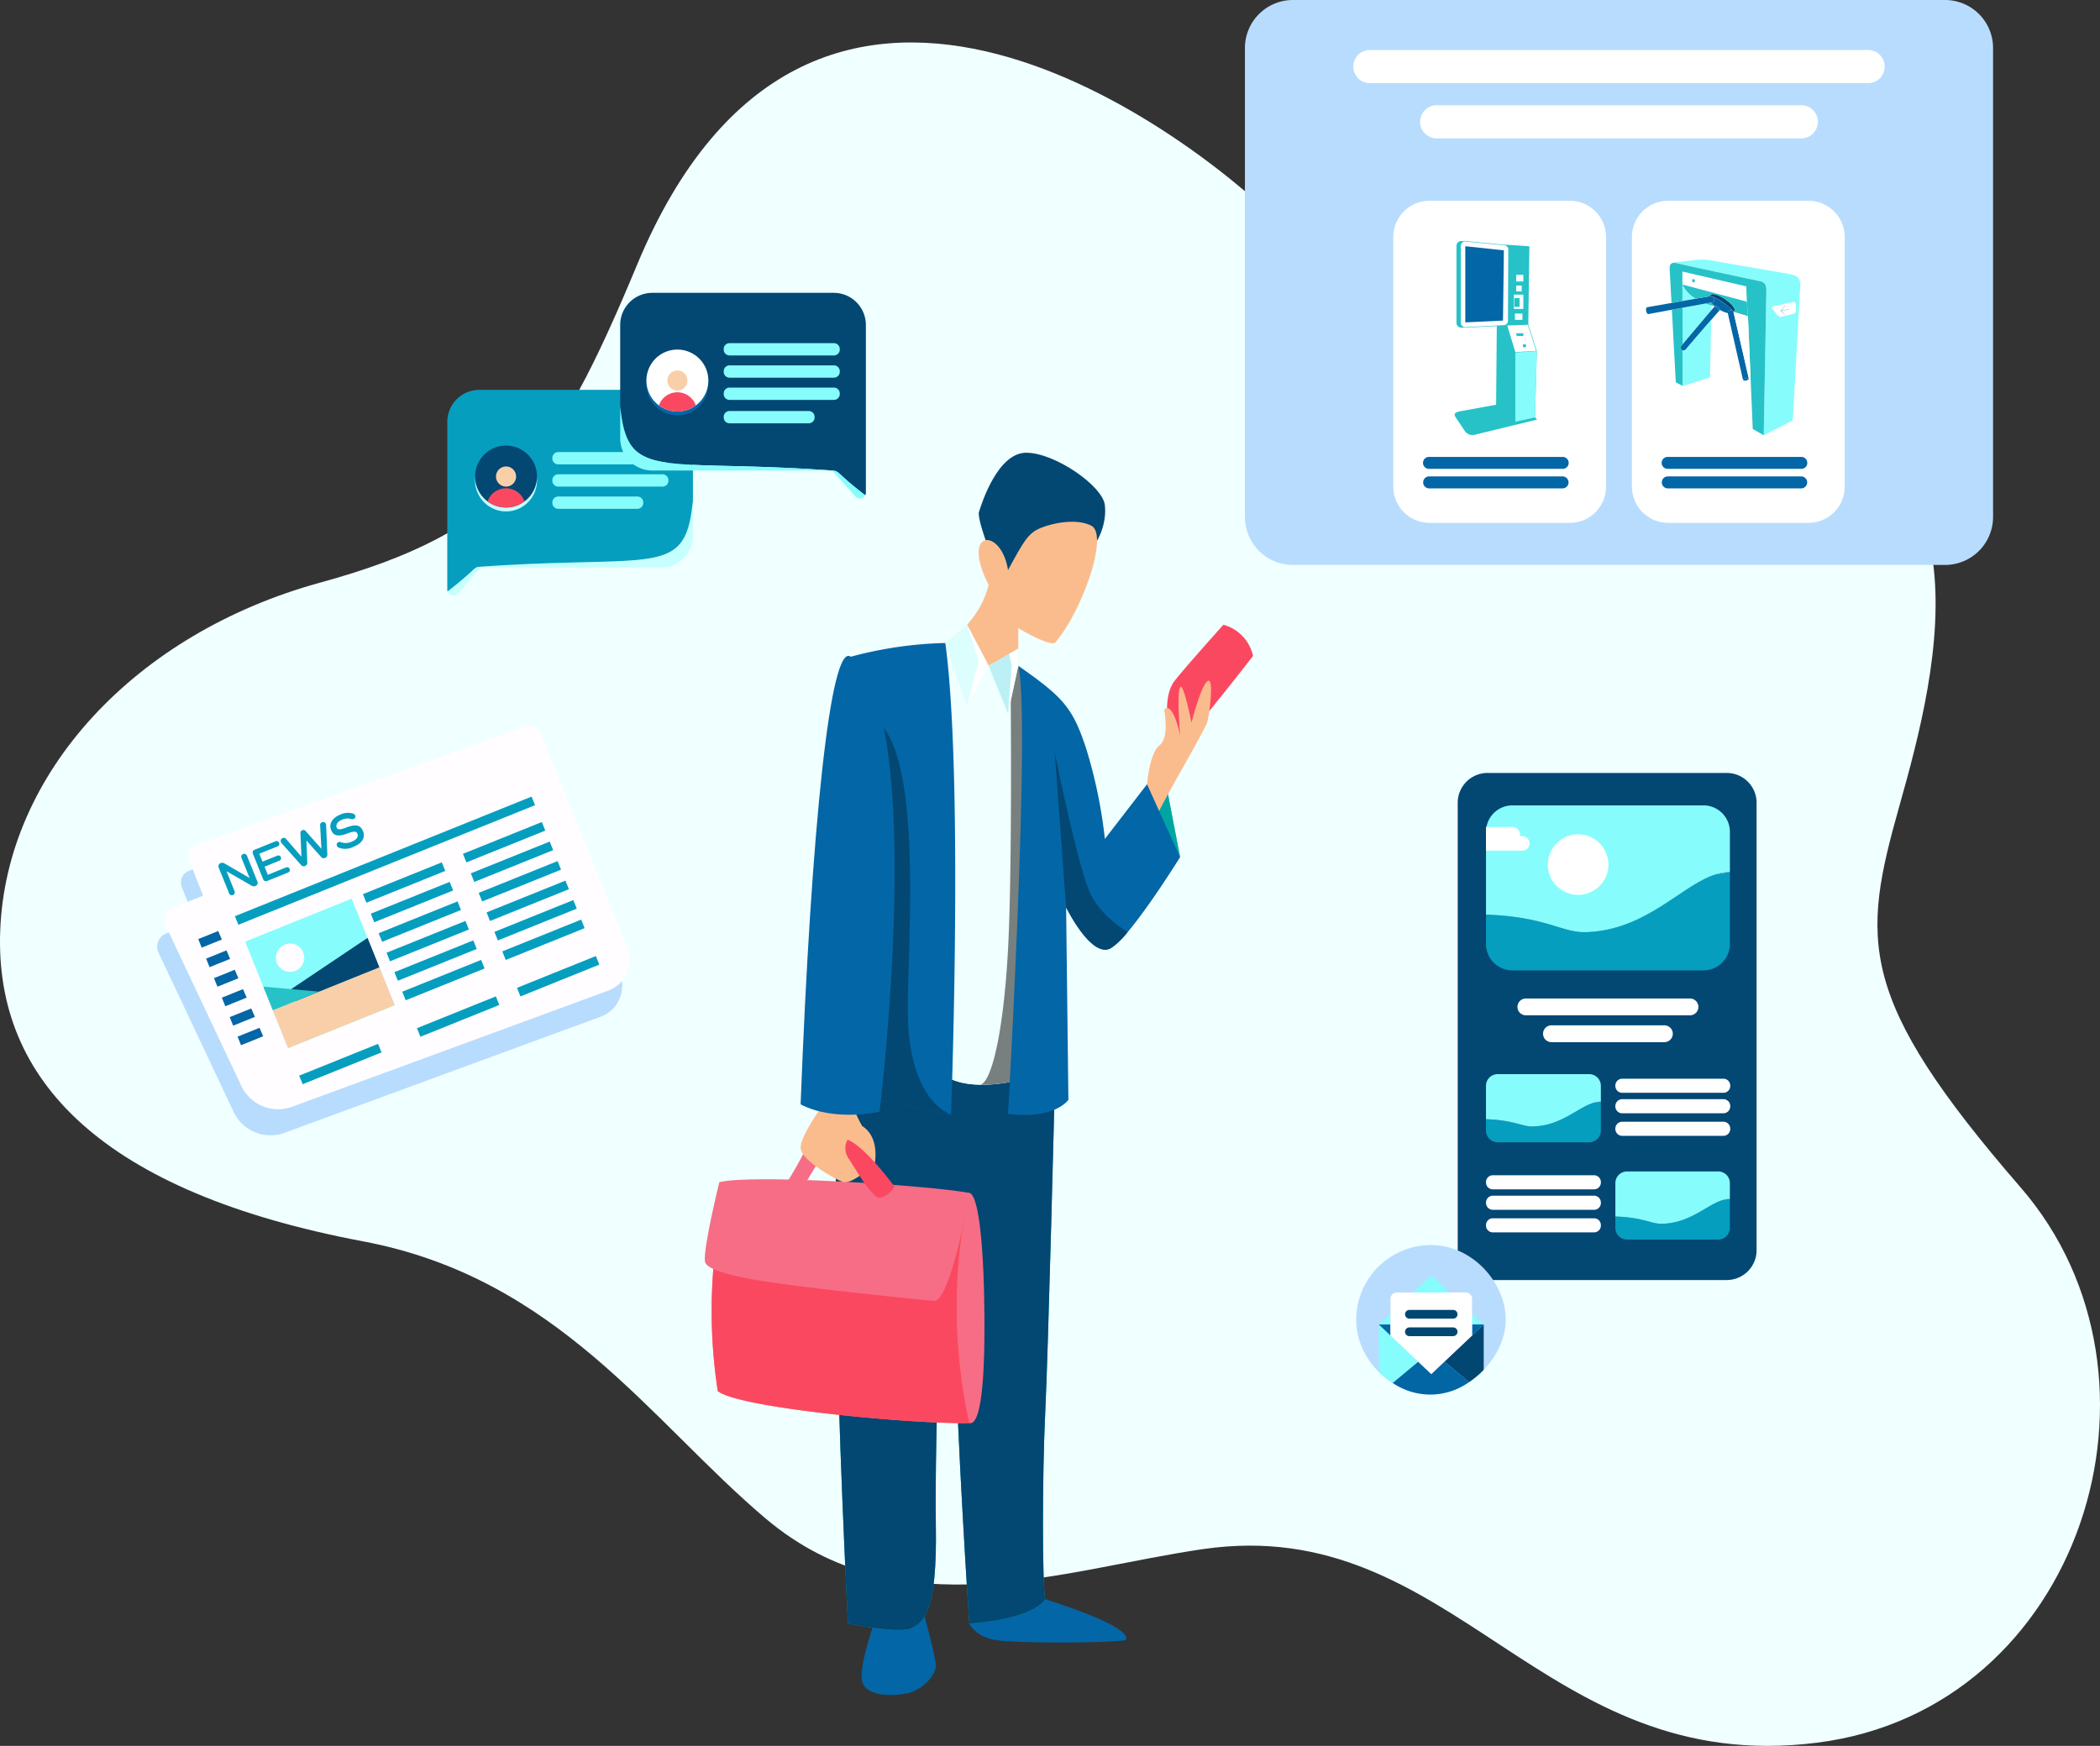
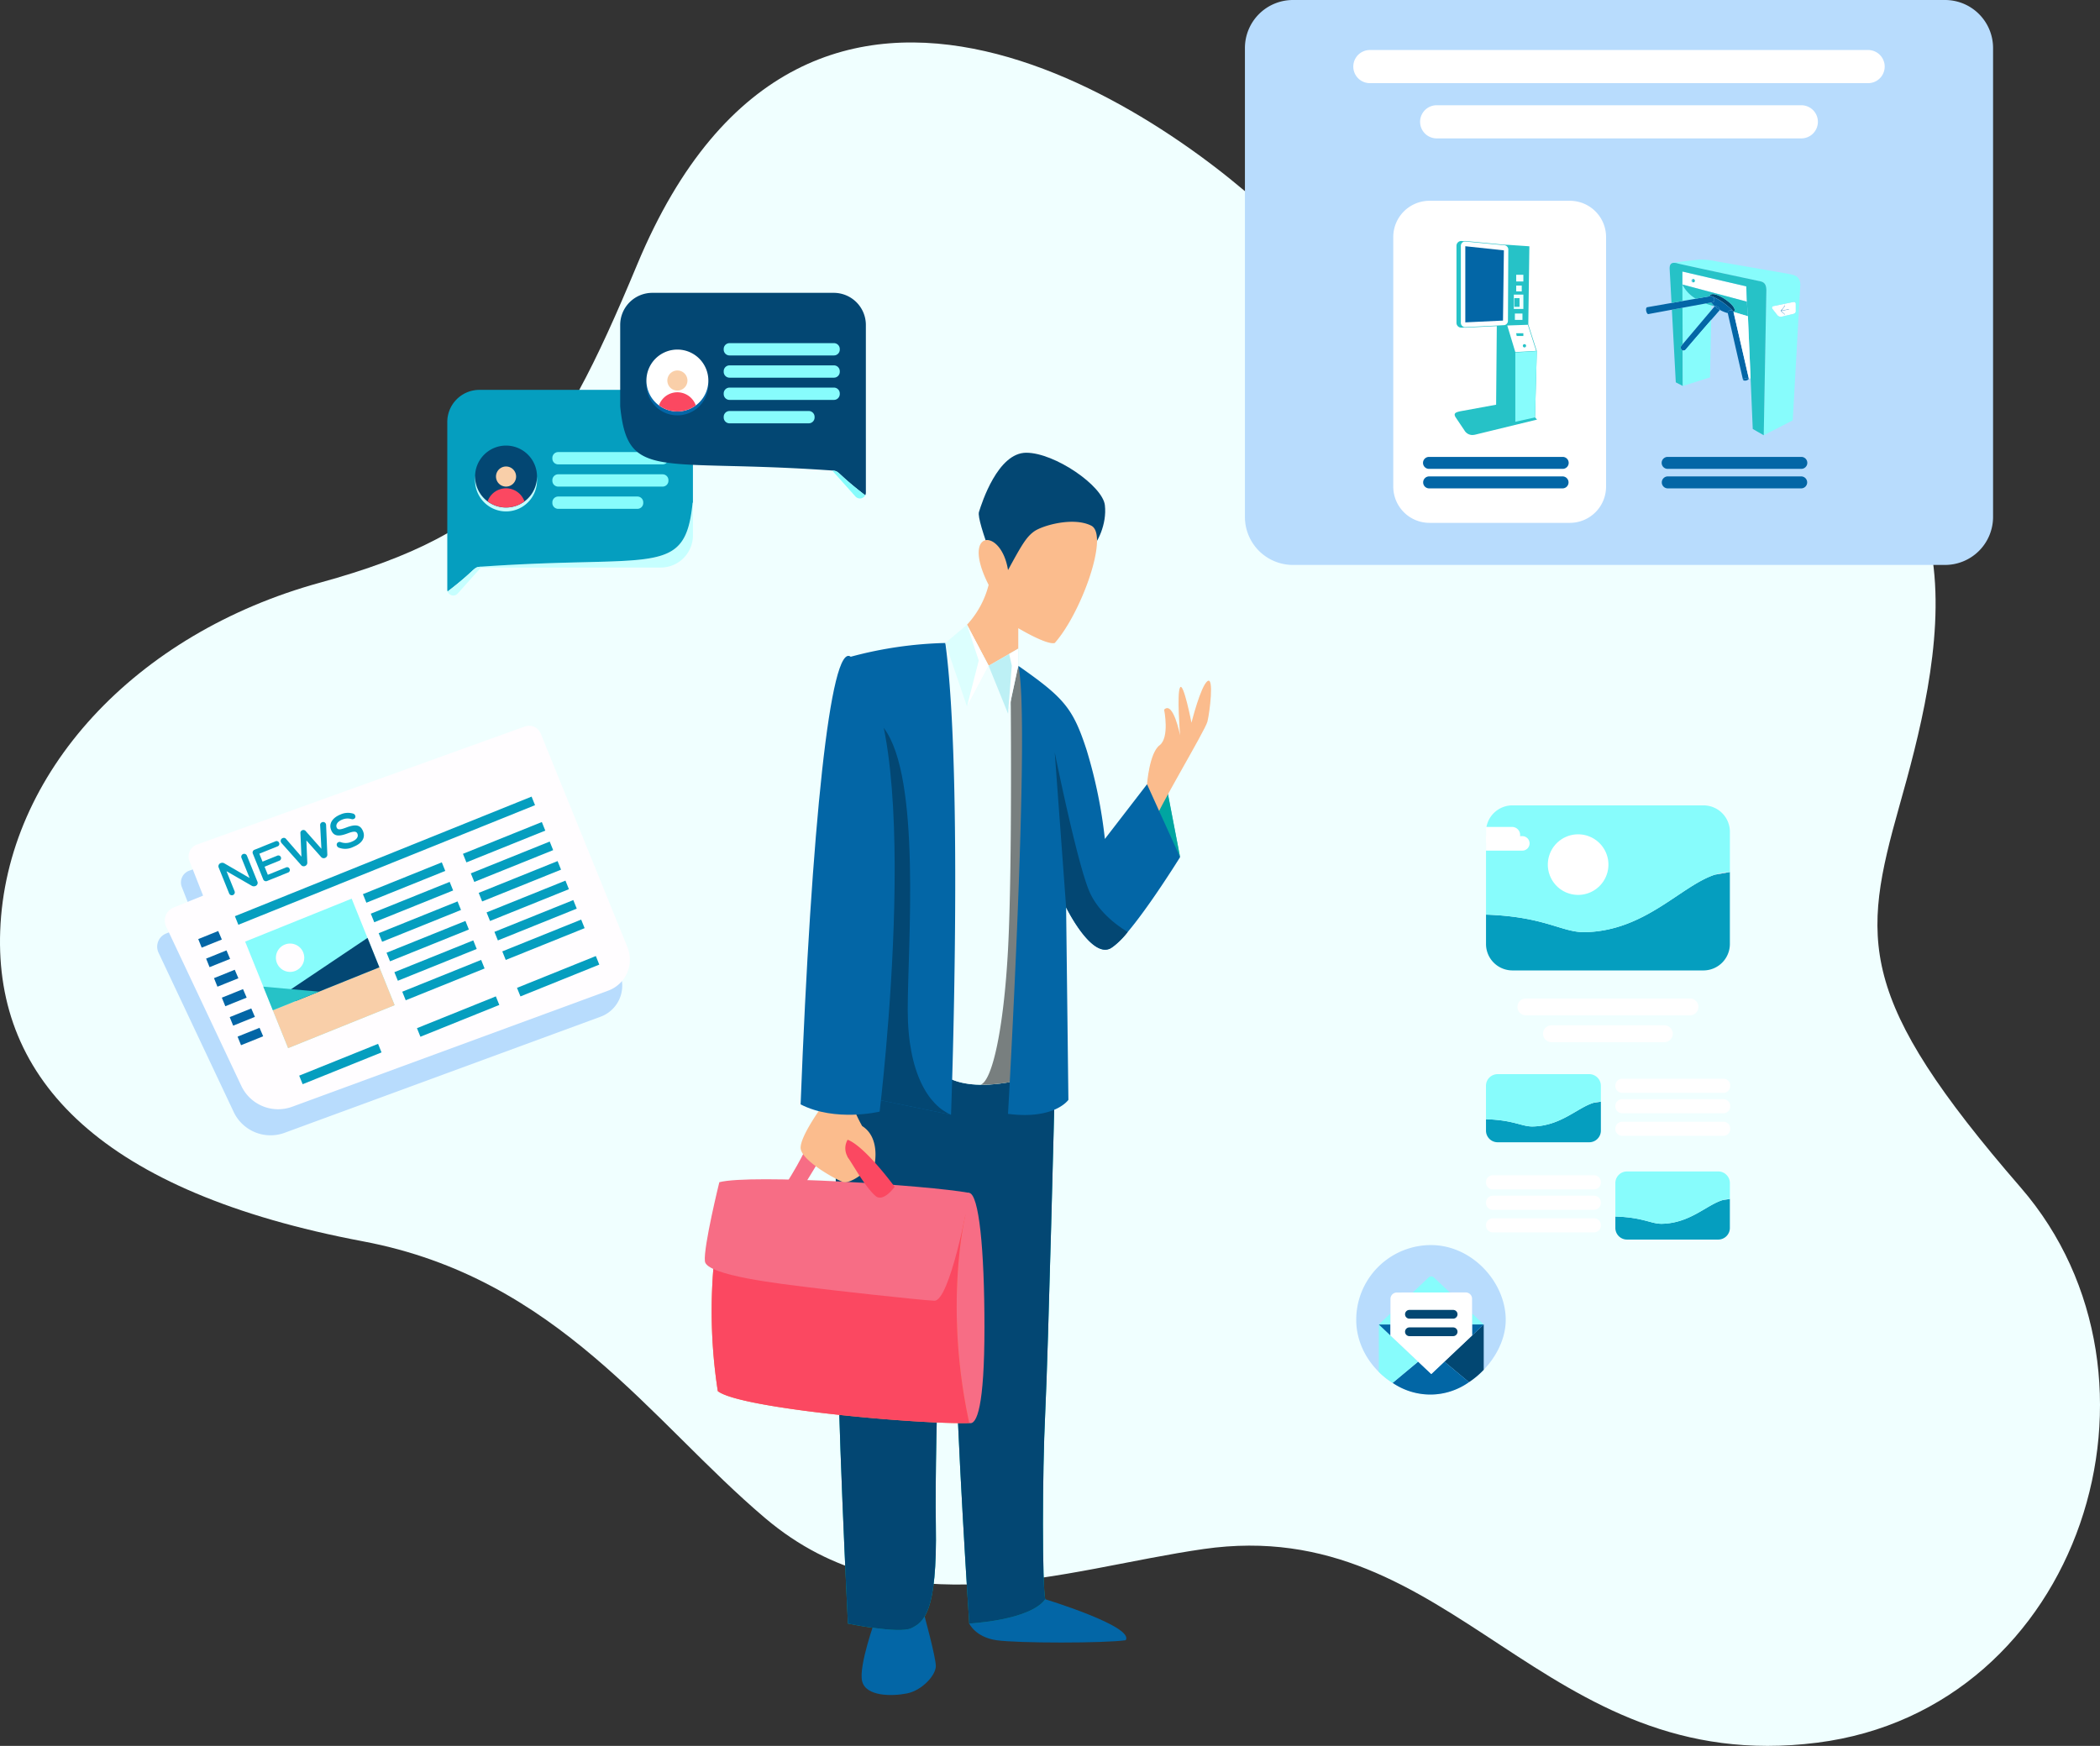
<svg xmlns="http://www.w3.org/2000/svg" width="584.977" height="486.436" viewBox="0 0 584.977 486.436">
  <rect x="0" y="0" width="584.977" height="486.436" fill="#333333" stroke="none" />
  <defs>
    <style>.a{fill:none;}.b{clip-path:url(#a);}.c{fill:azure;}.d{fill:#c6ffff;}.e{fill:#059ebf;}.f{fill:#87fcfc;}.g{fill:#034773;}.h{clip-path:url(#c);}.i{fill:#fb4861;}.j{fill:#f9cfa9;}.k{fill:#0366a6;}.l{fill:#fff;}.m{clip-path:url(#e);}.n{fill:#00a5a1;}.o{opacity:0.7;}.o,.u{mix-blend-mode:multiply;}.aa,.o,.u{isolation:isolate;}.p{clip-path:url(#g);}.q{fill:#fbbc8d;}.r{fill:#f76d85;}.s{fill:#ff8056;}.t{fill:#bdf0f5;}.u{opacity:0.5;}.v{clip-path:url(#h);}.w{fill:#dcfffe;}.x{fill:#b8dcfd;}.y{fill:#26c2c7;}.z{fill:#bfd1ed;}.aa{mix-blend-mode:hard-light;}.ab{clip-path:url(#i);}.ac{clip-path:url(#j);}.ad{fill:#024772;}.ae{clip-path:url(#l);}.af{fill:#0266a5;}.ag{fill:#fffdff;}</style>
    <clipPath id="a">
      <rect class="a" width="584.977" height="486.436" />
    </clipPath>
    <clipPath id="c">
      <path class="a" d="M103.01,105.261a8.626,8.626,0,1,0,8.626-8.626,8.626,8.626,0,0,0-8.626,8.626" transform="translate(-103.01 -96.635)" />
    </clipPath>
    <clipPath id="e">
      <path class="a" d="M140.161,84.439a8.626,8.626,0,1,0,8.627-8.627,8.626,8.626,0,0,0-8.627,8.627" transform="translate(-140.161 -75.812)" />
    </clipPath>
    <clipPath id="g">
      <rect class="a" width="7.152" height="18.888" />
    </clipPath>
    <clipPath id="h">
      <rect class="a" width="14.973" height="116.579" />
    </clipPath>
    <clipPath id="i">
      <rect class="a" width="16.877" height="16.877" />
    </clipPath>
    <clipPath id="j">
      <path class="a" d="M5.733,0H62.2a5.734,5.734,0,0,1,5.734,5.734V40.257A5.733,5.733,0,0,1,62.2,45.99H5.733A5.733,5.733,0,0,1,0,40.257V5.733A5.733,5.733,0,0,1,5.733,0Z" />
    </clipPath>
    <clipPath id="l">
      <rect class="a" width="25.124" height="19.516" />
    </clipPath>
  </defs>
  <g class="b">
    <g class="b">
      <path class="c" d="M101.123,343.237c54.333,10.251,80.238,50.251,112.1,77.183,37.5,31.7,83.1,14.134,122.063,8.541,70.042-10.052,93.85,63.737,170.924,53.958,73.763-9.358,102.548-101.755,56.69-154.663s-44.353-68.885-33.81-106.312,29.106-107.485-44.726-113.812C420.9,102.694,384.221,86.837,356.288,59.28S225.474-44.158,177.482,71.11c-22.933,55.083-36.761,74.46-88.282,88.59S1.668,212.724.055,256.764c-1.526,41.707,28.5,72.782,101.068,86.474" transform="translate(0 2.622)" />
      <path class="d" d="M163.333,109.019v9.11a8.958,8.958,0,0,1-8.949,8.96H104.291l-.012-.238c48.286-3.392,56.868,3.187,58.968-17.832Z" transform="translate(29.689 31.038)" />
      <path class="e" d="M165.409,93.511v22.473h-.086c-2.1,21.019-10.682,14.44-58.968,17.833a.248.248,0,0,1-.086.01c-2.153.152-1.055.656-9.186,6.9a1.549,1.549,0,0,1-.1-.55V93.511a8.951,8.951,0,0,1,8.948-8.96H156.46a8.951,8.951,0,0,1,8.949,8.96" transform="translate(27.613 24.072)" />
      <path class="d" d="M106.334,122.9l.012.238-6.483,7.235a1.656,1.656,0,0,1-2.8-.56c8.13-6.245,7.032-6.751,9.186-6.9a.248.248,0,0,0,.086-.01" transform="translate(27.634 34.99)" />
      <path class="f" d="M150.473,101.47H121.392a1.623,1.623,0,0,1-1.624-1.625v-.177a1.624,1.624,0,0,1,1.624-1.625h29.081a1.625,1.625,0,0,1,1.625,1.625v.177a1.625,1.625,0,0,1-1.625,1.625" transform="translate(34.099 27.913)" />
      <path class="f" d="M150.473,106.291H121.392a1.624,1.624,0,0,1-1.624-1.625v-.177a1.624,1.624,0,0,1,1.624-1.625h29.081a1.625,1.625,0,0,1,1.625,1.625v.177a1.625,1.625,0,0,1-1.625,1.625" transform="translate(34.099 29.286)" />
      <path class="f" d="M143.461,111.111H121.392a1.624,1.624,0,0,1-1.624-1.625v-.177a1.624,1.624,0,0,1,1.624-1.625h22.069a1.625,1.625,0,0,1,1.625,1.625v.177a1.625,1.625,0,0,1-1.625,1.625" transform="translate(34.099 30.658)" />
      <path class="d" d="M120.262,106.109a8.626,8.626,0,1,1-8.626-8.626,8.626,8.626,0,0,1,8.626,8.626" transform="translate(29.328 27.754)" />
      <path class="g" d="M120.262,105.261a8.626,8.626,0,1,1-8.626-8.626,8.626,8.626,0,0,1,8.626,8.626" transform="translate(29.328 27.513)" />
    </g>
    <g transform="translate(132.338 124.148)">
      <g class="h">
        <path class="i" d="M116.366,111.38a5.437,5.437,0,1,1-5.436-5.484,5.461,5.461,0,0,1,5.436,5.484" transform="translate(-102.303 -93.998)" />
      </g>
    </g>
    <g class="b">
      <path class="j" d="M113.148,103.97a2.8,2.8,0,1,1-2.8-2.8,2.8,2.8,0,0,1,2.8,2.8" transform="translate(30.618 28.803)" />
      <path class="g" d="M202.911,104.051v15.086a1.651,1.651,0,0,1-.182.776c-8.141-6.257-7.043-6.752-9.2-6.9-48.36-3.424-56.954,3.177-59.054-17.854v-22.7a8.952,8.952,0,0,1,8.96-8.949h50.513a8.95,8.95,0,0,1,8.96,8.949v31.594Z" transform="translate(38.287 18.081)" />
      <path class="f" d="M189.643,108.943a1.673,1.673,0,0,1-2.725.334l-6.471-7.237c2.153.152,1.055.646,9.2,6.9" transform="translate(51.374 29.051)" />
-       <path class="f" d="M193.533,106H143.439a8.959,8.959,0,0,1-8.96-8.96V88.143c2.1,21.031,10.693,14.429,59.054,17.854" transform="translate(38.287 25.095)" />
      <path class="f" d="M187.625,77.846H158.544a1.625,1.625,0,0,1-1.625-1.625v-.177a1.625,1.625,0,0,1,1.625-1.625h29.081a1.625,1.625,0,0,1,1.625,1.625v.177a1.625,1.625,0,0,1-1.625,1.625" transform="translate(44.676 21.187)" />
      <path class="f" d="M187.625,82.667H158.544a1.625,1.625,0,0,1-1.625-1.625v-.177a1.625,1.625,0,0,1,1.625-1.625h29.081a1.625,1.625,0,0,1,1.625,1.625v.177a1.625,1.625,0,0,1-1.625,1.625" transform="translate(44.676 22.56)" />
      <path class="f" d="M187.625,87.487H158.544a1.625,1.625,0,0,1-1.625-1.625v-.177a1.625,1.625,0,0,1,1.625-1.625h29.081a1.625,1.625,0,0,1,1.625,1.625v.177a1.625,1.625,0,0,1-1.625,1.625" transform="translate(44.676 23.932)" />
      <path class="f" d="M180.612,92.565H158.544a1.625,1.625,0,0,1-1.625-1.625v-.177a1.625,1.625,0,0,1,1.625-1.625h22.067a1.625,1.625,0,0,1,1.625,1.625v.177a1.625,1.625,0,0,1-1.625,1.625" transform="translate(44.676 25.378)" />
      <path class="k" d="M157.413,85.277a8.626,8.626,0,1,1-8.626-8.627,8.626,8.626,0,0,1,8.626,8.627" transform="translate(39.905 21.823)" />
      <path class="l" d="M157.413,84.439a8.626,8.626,0,1,1-8.626-8.626,8.626,8.626,0,0,1,8.626,8.626" transform="translate(39.905 21.584)" />
    </g>
    <g transform="translate(180.066 97.396)">
      <g class="m">
        <path class="i" d="M153.518,90.558a5.437,5.437,0,1,1-5.436-5.484,5.461,5.461,0,0,1,5.436,5.484" transform="translate(-139.454 -73.175)" />
      </g>
    </g>
    <g class="b">
      <path class="j" d="M150.3,83.148a2.8,2.8,0,1,1-2.8-2.8,2.8,2.8,0,0,1,2.8,2.8" transform="translate(41.196 22.875)" />
      <path class="n" d="M257.458,190.083,253.83,171.2l-3.521,3.106s5.4,13.24,7.149,15.78" transform="translate(71.265 48.741)" />
      <g class="o" transform="translate(321.572 219.938)">
        <g class="p">
          <path class="n" d="M250.309,174.3s5.4,13.241,7.149,15.78L253.83,171.2" transform="translate(-250.308 -171.197)" />
        </g>
      </g>
-       <path class="i" d="M253.1,160.253s-.547-5.714,1.993-9.047,13.65-15.712,13.65-15.712a11.508,11.508,0,0,1,8.253,8.667c-5.714,7.522-17.142,21.488-17.142,21.488l-3.175,3.422Z" transform="translate(72.045 38.576)" />
      <path class="q" d="M248.713,176.482s.635-8.71,3.492-10.862,1.269-9.93,1.269-9.93c2.54-2.54,4.444,7.142,4.444,7.142s-.952-11.745,0-13.331,3.175,9.84,3.175,9.84,2.54-10.158,4.445-11.585.635,8.73,0,11.268S251.253,184.1,250.3,187.909c-1.9-2.857-1.587-11.427-1.587-11.427" transform="translate(70.805 42.028)" />
      <path class="k" d="M190.689,351.491s-4.775,13.121-3.718,17.353,8.254,4.233,12.486,3.386,8.042-5.08,8.042-7.618-3.386-14.813-3.386-14.813Z" transform="translate(53.188 99.59)" />
      <path class="k" d="M210.165,353.6s1.692,3.809,7.618,4.656,29.982.847,35.941,0c2.573-3.809-22.4-11.427-22.4-11.427s-21.586,1.693-21.162,6.772" transform="translate(59.834 98.746)" />
      <path class="n" d="M242.231,240.911s-1.8,73.011-2.647,90.31-.845,48.2,0,52c-4.232,5.926-21.16,6.773-21.16,6.773s-3.586-54.175-3.909-79.992-3.286-37.034-3.286-37.034-2.539,64.968-2.116,89.516-3.386,27.088-6.773,28.78S184.629,390,184.629,390s-3.058-60.521-3.042-89.937-1.468-58.818.966-67.608,11.018-13.444,11.018-13.444l46.438,8.888Z" transform="translate(51.575 62.353)" />
      <path class="g" d="M242.231,240.911s-1.8,73.011-2.647,90.31-.845,48.2,0,52c-4.232,5.926-21.16,6.773-21.16,6.773s-3.586-54.175-3.909-79.992-3.286-37.034-3.286-37.034-2.539,64.968-2.116,89.516-3.386,27.088-6.773,28.78S184.629,390,184.629,390s-3.058-60.521-3.042-89.937-1.468-58.818.966-67.608,11.018-13.444,11.018-13.444l46.438,8.888Z" transform="translate(51.575 62.353)" />
      <path class="r" d="M212.228,322.829c2.115.635,4.232-4.656,4.232-26.665s-1.554-37.033-4.232-37.456-9.312,19.257-9.312,19.257l3.6,39.574Z" transform="translate(57.771 73.654)" />
      <path class="s" d="M224.987,264.59s-6.12,24.931,1.075,57.945c-13.967.423-63.91-4.021-70.047-8.889a146.371,146.371,0,0,1,0-44.653l2.54-9.259Z" transform="translate(43.937 73.948)" />
      <path class="i" d="M224.987,264.59s-6.12,24.931,1.075,57.945c-13.967.423-63.91-4.021-70.047-8.889a146.371,146.371,0,0,1,0-44.653l2.54-9.259Z" transform="translate(43.937 73.948)" />
      <path class="r" d="M156.867,256.571s-4.444,18-4.021,22.024,21.8,6.348,28.357,7.193,31.32,3.6,35.553,3.81,9.522-27.3,9.734-30.051c-11.427-2.116-60.734-5.317-69.623-2.977" transform="translate(43.508 72.814)" />
      <path class="r" d="M180.32,252.043s-4.47,7.408-4.893,8.042-2.751,1.48-5.29,0c5.423-8.5,6.985-12.91,6.985-12.91Z" transform="translate(48.439 70.372)" />
      <path class="g" d="M243.553,124.848c1.584-1.295,4.435-6.666,3.8-12.062s-13.966-14.6-21.9-14.6-12.379,13.966-13.173,16.506,6.824,20.951,6.824,20.951Z" transform="translate(60.42 27.954)" />
      <path class="q" d="M209.67,141.853a25.689,25.689,0,0,0,6.03-11.11c-7.934-15.554,3.492-16.19,5.4-4.126,3.808-6.984,5.078-9.206,7.3-10.793s10.81-4.126,15.879-1.588-2.776,24.386-10.166,32.7c-2.221.635-10.158-4.126-10.158-4.126v5.713L215.7,153.28Z" transform="translate(59.694 32.217)" />
      <path class="t" d="M203.772,257.531s3.492,7.937,22.855,3.81c2.54-39.679,4.445-99.991,4.445-99.991L226.627,145.8h-8.253l-12.062-6.349-6.032,3.588Z" transform="translate(57.021 39.701)" />
      <path class="c" d="M203.772,257.531s3.492,7.937,22.855,3.81c2.54-39.679,4.445-99.991,4.445-99.991L226.627,145.8h-8.253l-12.062-6.349-6.032,3.588Z" transform="translate(57.021 39.701)" />
      <g class="u" transform="translate(273.12 185.652)">
        <g class="v">
          <path d="M223.166,144.509l-2.185,4.13s.552,51.16-.717,74.815c-1.182,22.011-4.378,36.621-7.671,37.63a47.682,47.682,0,0,0,10.528-1.186c2.539-39.678,4.445-99.991,4.445-99.991Z" transform="translate(-212.593 -144.509)" />
        </g>
      </g>
      <path class="k" d="M186.29,143.279a110.61,110.61,0,0,1,26.347-3.832c5.08,37.456,1.587,131.445,1.587,131.445l-35.552-7.329s-3.809-89.151,7.618-120.283" transform="translate(50.696 39.701)" />
      <path class="g" d="M214.224,266.4c-6.136-2.568-12.062-11.457-12.062-29.232s3.817-64.779-6.662-78.523c-2.505-3.288-7.358-3.944-13.284-3.047-6.323,38.365-3.543,103.473-3.543,103.473Z" transform="translate(50.696 44.195)" />
      <path class="q" d="M179.944,240.5s-6.348,8.57-6.348,12.062,9.84,8.889,11.743,9.524,5.4-2.223,5.4-2.223L186.7,255.1s-.087-4.67,1.183-3.763,6.348,5.668,6.348,5.668,1.555-7.3-3.492-10.477a37.98,37.98,0,0,1-4.039-10.474Z" transform="translate(49.424 67.207)" />
      <path class="k" d="M187.562,142.484c-5.63-4.256-11,47.374-13.966,124.724,9.734,4.976,22.008,2.012,22.008,2.012s13.543-110.418-8.042-126.736" transform="translate(49.424 40.496)" />
      <path class="k" d="M218.565,269.235s6.348-110.563,2.857-124.846c12.7,8.888,15.237,11.745,19.046,23.49a135,135,0,0,1,5.078,24.759L257.292,177.4l9.2,20.315s-13.967,22.538-19.364,25.395-12.378-11.427-12.378-11.427l.635,53.645s-3.809,5.59-16.825,3.905" transform="translate(62.227 41.108)" />
      <path class="g" d="M238.218,201.623c-3.492-8.523-9.522-38.456-9.522-38.456l3.175,43.17s6.982,14.285,12.378,11.427a20.391,20.391,0,0,0,4.779-4.548c-3.158-1.913-8.441-5.812-10.81-11.593" transform="translate(65.111 46.455)" />
      <path class="w" d="M204.975,140.572l6.032-5.078,6.032,11.427-6.032,11.349Z" transform="translate(58.358 38.576)" />
      <path class="t" d="M214.364,145.444l5.4,13.331,2.857-13.331v-4.762Z" transform="translate(61.031 40.053)" />
      <path class="i" d="M186.6,256.195s2.882,4.737,5.09,6.641,5.344-2.54,5.344-2.54-8.216-11.253-13.1-13.121a4.718,4.718,0,0,0,0,4.764Z" transform="translate(52.183 70.372)" />
      <path class="l" d="M215.7,146.921l-6.03-11.427,3.273,9.977-3.273,12.8Z" transform="translate(59.694 38.576)" />
      <path class="l" d="M221.421,145.444v-4.762l-2.53,1.461.732,3.262-1.06,13.371Z" transform="translate(62.227 40.053)" />
      <path class="x" d="M269.935,144.025V13.376A13.375,13.375,0,0,1,283.311,0h181.65a13.375,13.375,0,0,1,13.376,13.376V144.025A13.376,13.376,0,0,1,464.961,157.4H283.311a13.376,13.376,0,0,1-13.376-13.378" transform="translate(76.852)" />
      <path class="l" d="M436.842,20.08H298.05a4.617,4.617,0,1,1,0-9.234H436.842a4.617,4.617,0,0,1,0,9.234" transform="translate(83.542 3.088)" />
      <path class="l" d="M414.11,32.059H312.534a4.617,4.617,0,1,1,0-9.234H414.11a4.617,4.617,0,1,1,0,9.234" transform="translate(87.666 6.498)" />
      <path class="l" d="M351.281,133.278H312.2A10.092,10.092,0,0,1,302.1,123.185V53.638A10.092,10.092,0,0,1,312.2,43.545h39.085a10.091,10.091,0,0,1,10.091,10.093v69.548a10.091,10.091,0,0,1-10.091,10.093" transform="translate(86.011 12.398)" />
      <path class="k" d="M347.461,102.423H310.216a1.667,1.667,0,1,1,0-3.334h37.245a1.667,1.667,0,1,1,0,3.334" transform="translate(87.846 28.211)" />
      <path class="k" d="M347.461,106.655H310.216a1.668,1.668,0,0,1,0-3.335h37.245a1.668,1.668,0,0,1,0,3.335" transform="translate(87.846 29.416)" />
      <path class="k" d="M317.72,74.616V53.4l10.747,1.15-.248,19.562Z" transform="translate(90.457 15.204)" />
      <path class="y" d="M337.8,101.416l.493-18.461v-.013l-2.369-7.415.3-21.715v-.068l-5.791-.4-1.28-.049-10.8-1.035a1.374,1.374,0,0,0-.406.064l-.676-.064a1.356,1.356,0,0,0-1.355,1.354V75.063a1.358,1.358,0,0,0,1.361,1.355l.764-.04a1.331,1.331,0,0,0,.316.04h0l8.794-.447-.191,21.911-9.832,1.8c-.935.19-1.507.374-1.67.744-.1.238-.033.537.231.971l2.438,3.627a2.576,2.576,0,0,0,2.151,1.3,4.115,4.115,0,0,0,.789-.085l17.177-4.188.118-.03Zm-8.655-47.977h0a1.21,1.21,0,0,1,1.21,1.209l-.1,19.872a1.21,1.21,0,0,1-.985,1.187l-2.07.116-8.854.45a1.228,1.228,0,0,1-.293-.037,1.206,1.206,0,0,1-.916-1.173V53.613a1.2,1.2,0,0,1,.831-1.147,1.218,1.218,0,0,1,.371-.063Zm.92,22.372,5.736-.2,2.32,7.274-5.815.337Z" transform="translate(89.799 14.878)" />
      <rect class="c" width="1.995" height="1.871" transform="translate(422.352 76.556)" />
      <rect class="c" width="1.551" height="1.624" transform="translate(422.352 79.564)" />
      <path class="c" d="M328.236,67.881H330.9V63.889h-2.659Zm.145-3.009h1.445v2.419h-1.445Z" transform="translate(93.451 18.19)" />
      <rect class="c" width="2.116" height="1.772" transform="translate(421.984 87.355)" />
      <path class="y" d="M330.752,73.036H328.9l-.159-.761h2.011Z" transform="translate(93.595 20.577)" />
      <path class="y" d="M330.649,75.545a.455.455,0,1,1,.455-.455.456.456,0,0,1-.455.455" transform="translate(94.008 21.249)" />
      <path class="f" d="M334.057,94.617l-5.492,1.222V76.527l5.985-.384Z" transform="translate(93.545 21.678)" />
-       <path class="l" d="M403.025,133.278H363.94a10.091,10.091,0,0,1-10.091-10.093V53.638A10.091,10.091,0,0,1,363.94,43.545h39.085a10.092,10.092,0,0,1,10.093,10.093v69.548a10.092,10.092,0,0,1-10.093,10.093" transform="translate(100.743 12.398)" />
      <path class="k" d="M399.2,102.423H361.961a1.667,1.667,0,1,1,0-3.334H399.2a1.667,1.667,0,1,1,0,3.334" transform="translate(102.578 28.211)" />
      <path class="k" d="M399.2,106.655H361.961a1.668,1.668,0,0,1,0-3.335H399.2a1.668,1.668,0,0,1,0,3.335" transform="translate(102.578 29.416)" />
      <path class="k" d="M387.31,66.394l-1,1.236-.09.017-.068.012a.063.063,0,0,0-.036.022l1.1-1.359a.067.067,0,0,1,.048-.023.049.049,0,0,1,.035.014.057.057,0,0,1,.01.082" transform="translate(109.929 18.875)" />
      <path class="y" d="M367.285,60.494a.508.508,0,1,1-.383.491.448.448,0,0,1,.383-.491" transform="translate(104.459 17.223)" />
      <path class="f" d="M372.884,66.35l-.027,1.336c-1.908,2.255-6.791,8.038-8,9.471l-.048-10.139v-.012c2.441-.451,4.829-.893,6.435-1.187a14.792,14.792,0,0,0,1.639.531" transform="translate(103.864 18.739)" />
      <path class="k" d="M379.538,82.056a.232.232,0,0,1,.008.058c0,.477-1.331.894-1.621.328a1.684,1.684,0,0,1,1.614-.385" transform="translate(107.597 23.341)" />
      <path class="k" d="M364.971,78.748a.89.89,0,0,1-.281-1.445s.1-.116.274-.324v0c1.209-1.432,6.091-7.216,8-9.471.37-.439.63-.746.728-.859a.735.735,0,0,1,.252-.193h.005c.143.13.293.26.453.383a7.063,7.063,0,0,0,.871.568.358.358,0,0,1-.089.208c-.1.108-1.006,1.149-2.275,2.609-2.034,2.341-4.99,5.758-6.993,8.13a.943.943,0,0,1-.946.4" transform="translate(103.759 18.92)" />
      <path class="g" d="M371,64.348l-.243.04-.009,0a.349.349,0,0,0-.05.01h-.022c.166-.653.859-.737,1.748-.488,2.458.7,6.421,3.954,4.928,4.838a.589.589,0,0,0-.053-.116.657.657,0,0,0-.131-.181l-.014-.017c-.042-.057-.094-.116-.153-.18l-.067-.068a21.439,21.439,0,0,0-2.382-2,15.143,15.143,0,0,0-3.013-1.715.166.166,0,0,0-.027-.009c-.035-.017-.072-.031-.109-.045a.637.637,0,0,0-.4-.073" transform="translate(105.533 18.16)" />
      <path class="k" d="M386.16,67.453h.009l.045-.009.073-.013,1.014.928a.057.057,0,0,1,.005.084.043.043,0,0,1-.022.013.067.067,0,0,1-.022.005.072.072,0,0,1-.04-.014l-1.1-1.007a.057.057,0,0,0,.039.014" transform="translate(109.931 19.198)" />
      <path class="k" d="M372.295,66.849c-.161-.123-.311-.253-.453-.383h0c.591-.262,1.371.471,1.326.952a7.065,7.065,0,0,1-.871-.568" transform="translate(105.865 18.907)" />
      <path class="y" d="M365.521,78.665l.046,9.879L363.6,87.526S363,76.349,362.51,67.29l2.955-.547v.012l.048,10.139v0c-.177.208-.274.324-.274.324a.89.89,0,0,0,.281,1.445" transform="translate(103.209 19.002)" />
      <path class="f" d="M372.791,69.387l-.319,16-7.573,2.4-.046-9.881a.943.943,0,0,0,.947-.4c2-2.372,4.958-5.789,6.991-8.13" transform="translate(103.876 19.755)" />
      <path class="g" d="M371.345,64.322a15.144,15.144,0,0,1,3.013,1.715,21.441,21.441,0,0,1,2.382,2,19.836,19.836,0,0,0-5.394-3.715" transform="translate(105.724 18.313)" />
      <path class="k" d="M376.222,67.761l4.254,18.486a1.679,1.679,0,0,0-1.614.384s-4.141-18.066-4.223-18.527c-.118-.662.889-1.113,1.385-.656l.013.017a1.293,1.293,0,0,1,.132.181.633.633,0,0,1,.053.116" transform="translate(106.659 19.15)" />
      <path class="k" d="M375.726,67.42a.688.688,0,0,1,.132.181,1.415,1.415,0,0,0-.132-.181" transform="translate(106.972 19.195)" />
      <path class="k" d="M386.105,67.4a.076.076,0,0,0,.005.022l-.005-.013Z" transform="translate(109.926 19.19)" />
      <path class="k" d="M386.164,67.417l.054.05-.045.009h-.009a.057.057,0,0,1-.039-.014h0l-.005-.008-.01-.013a.175.175,0,0,1-.005-.022.058.058,0,0,1,.012-.037.053.053,0,0,1,.036-.022l.068-.012Z" transform="translate(109.926 19.175)" />
      <path class="k" d="M388.328,67.04a.063.063,0,0,1,.069.048.056.056,0,0,1-.048.068l-2.09.387-.046-.042.064-.08Z" transform="translate(109.957 19.087)" />
      <path class="y" d="M371.458,66.413a14.792,14.792,0,0,1-1.639-.531c.686-.127,1.232-.226,1.572-.288a9.555,9.555,0,0,0,1.021,1.1Z" transform="translate(105.29 18.675)" />
      <path class="f" d="M364.787,61.7a9.366,9.366,0,0,0,3.746,3.961l-3.724.651Z" transform="translate(103.857 17.566)" />
      <path class="k" d="M374.669,64.265l.243-.04a.641.641,0,0,1,.406.073l.053.028c.577.356.858,1.472.085,1.592l-.389.068c-.342.062-.888.161-1.574.288l-6.435,1.187-2.955.547-6.538,1.213c-.5.1-.97-1.62-.371-1.9,0,0,3.157-.555,6.808-1.193l3.049-.536,3.726-.651c1.76-.306,3.175-.554,3.814-.663l.021,0a.216.216,0,0,0,.05-.009l.009,0" transform="translate(101.615 18.283)" />
      <path class="l" d="M382.583,63.019l-17.8-4.129V62.5l9.391,2.5,8.565,2.278Zm-14.7-1.086a.508.508,0,1,1,.382-.493.447.447,0,0,1-.382.493" transform="translate(103.857 16.766)" />
      <path class="k" d="M386.109,67.42l.009.014a.018.018,0,0,1-.009-.014" transform="translate(109.928 19.195)" />
      <path class="l" d="M389.548,68.832l-2.22.522-.08-.344A.058.058,0,0,0,387.27,69a.059.059,0,0,0-.005-.084l-1.015-.926,2.09-.387a.057.057,0,0,0,.048-.069.061.061,0,0,0-.069-.046l-2.05.38,1-1.237a.059.059,0,0,0-.01-.082.051.051,0,0,0-.036-.014L387.117,66l2.441-.5c.515-.091.708.211.708.513v2.107c0,.393-.357.615-.718.714" transform="translate(109.968 18.643)" />
      <path class="l" d="M384.591,66.527l3.1-.64.109.529a.067.067,0,0,0-.048.023l-1.1,1.359a.052.052,0,0,0-.01.037v.009l.005.013a.019.019,0,0,0,.008.013l.005.008h0l1.1,1.007a.066.066,0,0,0,.04.014.076.076,0,0,0,.022-.005l.08.344-.826.2a1.282,1.282,0,0,1-1.352-.356l-1.407-1.788a.474.474,0,0,1,.27-.764" transform="translate(109.391 18.758)" />
      <path class="y" d="M376.961,68.792c1.493-.884-2.47-4.142-4.928-4.838l.083-.308,8.565,2.278.3,4.065Z" transform="translate(105.92 18.12)" />
      <path class="f" d="M395.156,60.326c-1.508-.311-19.2-3.315-20.454-3.564a19.772,19.772,0,0,0-4.768-.442c-1.348.125-3.5.369-7.158.844l.008.058a3.317,3.317,0,0,1,1.287.155c1.184.328,20.586,4.459,22.022,4.768s2.706.293,2.658,2.911l-.728,40.187,8.082-4.15,2.111-37.856c-.111-2.311-1.547-2.6-3.06-2.911m1.792,10.409c0,.394-.356.615-.718.714l-2.219.522-.826.2a1.277,1.277,0,0,1-1.352-.356l-1.407-1.788a.472.472,0,0,1,.27-.763l3.1-.64,2.44-.5c.516-.091.708.211.708.513Z" transform="translate(103.285 16.027)" />
      <path class="y" d="M386.308,61.943c-1.436-.308-20.838-4.44-22.022-4.768A3.317,3.317,0,0,0,363,57.02c-.613.09-1.041.54-.966,1.772v.021c.041.69.254,4.563.515,9.371,1-.175,2.031-.356,3.049-.536l-.022-4.612V59.427l17.8,4.129.161,4.258.3,4.065.743,17.326.6,14.088,3.058,1.748.728-40.187c.048-2.618-1.219-2.6-2.658-2.911" transform="translate(103.07 16.229)" />
      <path class="l" d="M379.891,68.847l.743,17.327-.5.021a.232.232,0,0,0-.008-.058l-4.254-18.486Z" transform="translate(107.012 19.261)" />
      <path class="y" d="M364.787,61.7l9.392,2.5-.083.308c-.889-.249-1.583-.164-1.748.488-.639.109-2.054.357-3.814.663a9.366,9.366,0,0,1-3.746-3.961" transform="translate(103.857 17.566)" />
      <path class="k" d="M386.231,67.416l.046.042-.073.012-.053-.049.055-.068.09-.017Z" transform="translate(109.94 19.171)" />
      <path class="k" d="M371.434,65.894c.773-.119.492-1.236-.085-1.592.018,0,.037.012.057.015a.108.108,0,0,1,.026.01,19.864,19.864,0,0,1,5.395,3.715c.022.021.045.045.067.068a2.171,2.171,0,0,1,.153.181c-.5-.457-1.5-.005-1.385.654a10.4,10.4,0,0,1-2.267-.929c.046-.482-.734-1.215-1.326-.953h0a9.448,9.448,0,0,1-1.021-1.1l.391-.068" transform="translate(105.638 18.307)" />
      <path class="k" d="M370.689,64.266a.375.375,0,0,1,.05-.009.216.216,0,0,1-.05.009" transform="translate(105.537 18.294)" />
      <path class="k" d="M371.239,64.28c.036.014.074.028.109.045-.019-.005-.037-.013-.057-.017l-.053-.028" transform="translate(105.694 18.301)" />
-       <path class="g" d="M391.011,308.915H324.388a8.314,8.314,0,0,1-8.315-8.315V175.944a8.313,8.313,0,0,1,8.315-8.313h66.624a8.313,8.313,0,0,1,8.315,8.312V300.6a8.313,8.313,0,0,1-8.315,8.312" transform="translate(89.988 47.726)" />
      <path class="e" d="M390.14,189.123v20.04a7.369,7.369,0,0,1-7.37,7.37h-53.2a7.361,7.361,0,0,1-7.36-7.37v-8.182c16.658.572,21.145,5.05,27.682,4.89,16.727-.412,26.507-12.852,36.054-16.014Z" transform="translate(91.734 53.845)" />
      <path class="z" d="M376.015,189.123l-4.2.734a13.038,13.038,0,0,1,4.2-.734" transform="translate(105.859 53.845)" />
      <path class="f" d="M382.77,174.665h-53.2a7.358,7.358,0,0,0-7.36,7.36V205.1c16.658.572,21.145,5.05,27.682,4.89,16.728-.412,26.507-12.852,36.055-16.014a13.036,13.036,0,0,1,4.2-.734V182.025a7.366,7.366,0,0,0-7.37-7.36" transform="translate(91.734 49.728)" />
      <path class="e" d="M354.207,238.92v8.065a3.25,3.25,0,0,1-3.249,3.249H325.449a3.247,3.247,0,0,1-3.244-3.249v-3.172c7.847.24,9.962,2.084,13.04,2.021,7.88-.17,12.487-5.3,16.985-6.612Z" transform="translate(91.734 68.022)" />
      <path class="z" d="M347.553,238.92l-1.977.3a7.1,7.1,0,0,1,1.977-.3" transform="translate(98.388 68.022)" />
      <path class="f" d="M350.958,232.955H325.45A3.247,3.247,0,0,0,322.2,236.2v9.309c7.848.242,9.962,2.084,13.041,2.022,7.879-.17,12.486-5.3,16.984-6.612a7.107,7.107,0,0,1,1.977-.3V236.2a3.249,3.249,0,0,0-3.249-3.248" transform="translate(91.734 66.324)" />
      <g class="aa" transform="translate(431.167 232.457)">
        <g class="ab">
          <path class="l" d="M352.492,189.38a8.439,8.439,0,1,1-8.438-8.438,8.439,8.439,0,0,1,8.438,8.438" transform="translate(-335.615 -180.942)" />
        </g>
      </g>
      <path class="l" d="M331.374,221.235h45.709a2.345,2.345,0,1,0,0-4.69h-45.71a2.345,2.345,0,1,0,0,4.69" transform="translate(93.676 61.652)" />
      <path class="e" d="M382.151,260.022v8.069a3.245,3.245,0,0,1-3.243,3.245H353.493a3.244,3.244,0,0,1-3.237-3.245v-3.176c7.821.239,9.927,2.084,13,2.021,7.853-.17,12.446-5.3,16.93-6.612Z" transform="translate(99.72 74.03)" />
      <path class="z" d="M375.519,260.022l-1.969.3a7.048,7.048,0,0,1,1.969-.3" transform="translate(106.352 74.03)" />
      <path class="f" d="M378.909,254.056H353.495a3.244,3.244,0,0,0-3.239,3.244v9.313c7.821.24,9.928,2.084,13,2.022,7.855-.17,12.445-5.3,16.929-6.612a7.055,7.055,0,0,1,1.969-.3V257.3a3.244,3.244,0,0,0-3.243-3.244" transform="translate(99.72 72.331)" />
      <path class="l" d="M324.11,258.808H352.3a1.906,1.906,0,0,0,1.908-1.907v-.114a1.906,1.906,0,0,0-1.908-1.908H324.11a1.906,1.906,0,0,0-1.905,1.907v.116a1.906,1.906,0,0,0,1.905,1.907" transform="translate(91.734 72.566)" />
      <path class="l" d="M324.11,263.245H352.3a1.906,1.906,0,0,0,1.908-1.905v-.116a1.906,1.906,0,0,0-1.908-1.908H324.11a1.906,1.906,0,0,0-1.905,1.906v.117a1.905,1.905,0,0,0,1.905,1.905" transform="translate(91.734 73.829)" />
      <path class="l" d="M324.11,268.142H352.3a1.906,1.906,0,0,0,1.908-1.905v-.116a1.906,1.906,0,0,0-1.908-1.908H324.11a1.906,1.906,0,0,0-1.905,1.908v.116a1.905,1.905,0,0,0,1.905,1.905" transform="translate(91.734 75.223)" />
      <path class="l" d="M352.162,237.871h28.189a1.9,1.9,0,0,0,1.907-1.9v-.117a1.906,1.906,0,0,0-1.907-1.908H352.16a1.906,1.906,0,0,0-1.905,1.906v.118a1.9,1.9,0,0,0,1.907,1.9" transform="translate(99.72 66.605)" />
      <path class="l" d="M352.162,242.31h28.189a1.907,1.907,0,0,0,1.907-1.906v-.116a1.907,1.907,0,0,0-1.907-1.908H352.16a1.906,1.906,0,0,0-1.905,1.908v.116a1.907,1.907,0,0,0,1.907,1.906" transform="translate(99.72 67.868)" />
      <path class="l" d="M352.162,247.206h28.189a1.907,1.907,0,0,0,1.907-1.906v-.116a1.907,1.907,0,0,0-1.907-1.908H352.16a1.906,1.906,0,0,0-1.905,1.908v.116a1.907,1.907,0,0,0,1.907,1.906" transform="translate(99.72 69.262)" />
      <path class="l" d="M336.922,227.055h31.452a2.345,2.345,0,1,0,0-4.69H336.921a2.344,2.344,0,0,0-2.345,2.345h0a2.345,2.345,0,0,0,2.346,2.345" transform="translate(95.256 63.309)" />
    </g>
    <g transform="translate(413.938 224.388)">
      <g class="ac">
        <path class="l" d="M330.348,183.8H321.4a2.228,2.228,0,1,1,0-4.457h8.948a2.228,2.228,0,0,1,0,4.457" transform="translate(-323.068 -173.328)" />
        <path class="l" d="M333.7,185.368H319.25a2.016,2.016,0,0,1,0-4.031H333.7a2.016,2.016,0,1,1,0,4.031" transform="translate(-323.618 -172.76)" />
      </g>
    </g>
    <g class="b">
      <path class="x" d="M335.712,290.844c0-10.411-9.322-20.821-20.82-20.821a20.824,20.824,0,0,0-20.824,20.821c0,11.5,10.411,20.822,20.824,20.822s20.82-10.407,20.82-20.822" transform="translate(83.723 76.877)" />
      <path class="ad" d="M320.043,303.312l-6.859-5.714,7.712-7.286,3.246-3.067v12.624a23.461,23.461,0,0,1-4.1,3.443" transform="translate(89.165 81.78)" />
      <g transform="translate(384.083 369.028)">
        <g class="ae">
          <g class="ae">
            <path class="af" d="M316.38,295.3l6.858,5.714a18.568,18.568,0,0,1-21.276.207l7.112-5.925,3.651,3.456Z" transform="translate(-298.113 -284.954)" />
            <path class="f" d="M309.927,297.593l-7.112,5.925a21.672,21.672,0,0,1-3.848-3.064V287.247Z" transform="translate(-298.966 -287.247)" />
          </g>
        </g>
      </g>
      <path class="f" d="M302.214,284.859l-3.246,3.067h3.246Z" transform="translate(85.118 81.101)" />
      <path class="f" d="M322.433,287.925l-3.246-3.067v3.067Z" transform="translate(90.875 81.101)" />
      <path class="f" d="M310.751,277.109l-4.443,4.2,10.344-.012-4.431-4.184a1.07,1.07,0,0,0-1.471,0" transform="translate(87.208 78.811)" />
      <path class="af" d="M319.187,290.312l3.246-3.067h-3.246Z" transform="translate(90.874 81.781)" />
      <path class="af" d="M313.58,301.045l-11.367-10.734v-3.065h-3.246l10.959,10.348Z" transform="translate(85.117 81.781)" />
      <path class="l" d="M301.494,292.289l11.366,10.734,3.652-3.449,7.712-7.286V282.065a1.769,1.769,0,0,0-1.772-1.769l-4.427.006-10.343.012-4.421.005a1.768,1.768,0,0,0-1.766,1.769v10.2Z" transform="translate(85.837 79.802)" />
      <path class="ad" d="M305.872,284.086h12.178a1.218,1.218,0,0,1,0,2.436H305.872a1.218,1.218,0,0,1,0-2.436" transform="translate(86.737 80.881)" />
      <path class="ad" d="M305.872,287.877h12.178a1.218,1.218,0,0,1,0,2.436H305.872a1.218,1.218,0,0,1,0-2.436" transform="translate(86.737 81.96)" />
      <path class="x" d="M43.01,196.169l91.381-32.914a3.48,3.48,0,0,1,4.4,1.966l24.163,59.538a9.2,9.2,0,0,1-5.351,12.093L69.57,269.2a11.348,11.348,0,0,1-14.177-5.809L34.459,219.012a3.934,3.934,0,0,1,2.085-5.326l8.2-3.312-3.8-9.657a3.482,3.482,0,0,1,2.059-4.548" transform="translate(9.703 46.421)" />
      <path class="ag" d="M44.664,190.517,136.045,157.6a3.48,3.48,0,0,1,4.4,1.966l24.163,59.537a9.2,9.2,0,0,1-5.351,12.094L71.224,263.544a11.349,11.349,0,0,1-14.177-5.809L36.113,213.36a3.935,3.935,0,0,1,2.085-5.328l8.2-3.311-3.8-9.658a3.481,3.481,0,0,1,2.061-4.547" transform="translate(10.174 44.812)" />
      <rect class="f" width="32.009" height="32.009" transform="matrix(0.927, -0.374, 0.374, 0.927, 68.289, 262.351)" />
      <rect class="j" width="32.009" height="11.385" transform="matrix(0.927, -0.374, 0.374, 0.927, 76, 281.478)" />
      <path class="g" d="M63.133,217.684,84.409,203.4l3.3,8.2L64.46,220.976Z" transform="translate(17.974 57.91)" />
      <path class="y" d="M72.614,215.37l-15.522-1.393,2.653,6.58Z" transform="translate(16.254 60.921)" />
      <path class="ag" d="M67.431,207.1A3.946,3.946,0,1,1,62.3,204.92a3.946,3.946,0,0,1,5.135,2.184" transform="translate(17.032 58.26)" />
      <rect class="e" width="23.693" height="2.574" transform="translate(101.096 249.124) rotate(-21.958)" />
      <rect class="e" width="23.692" height="2.574" transform="translate(103.289 254.566) rotate(-21.958)" />
      <rect class="e" width="23.692" height="2.574" transform="translate(105.482 260.006) rotate(-21.958)" />
      <rect class="e" width="23.692" height="2.574" transform="translate(107.676 265.447) rotate(-21.958)" />
      <rect class="e" width="23.692" height="2.574" transform="translate(109.861 270.865) rotate(-21.958)" />
      <rect class="e" width="23.692" height="2.574" transform="translate(112.054 276.306) rotate(-21.958)" />
      <rect class="e" width="23.692" height="2.574" transform="translate(128.96 237.89) rotate(-21.958)" />
      <rect class="e" width="23.692" height="2.574" transform="translate(131.154 243.331) rotate(-21.958)" />
      <rect class="e" width="23.692" height="2.574" transform="translate(133.347 248.772) rotate(-21.958)" />
      <rect class="e" width="23.692" height="2.574" transform="translate(135.541 254.214) rotate(-21.958)" />
      <rect class="e" width="23.692" height="2.573" transform="translate(137.726 259.632) rotate(-21.958)" />
      <rect class="e" width="23.692" height="2.574" transform="translate(139.918 265.072) rotate(-21.958)" />
      <rect class="e" width="23.692" height="2.575" transform="translate(116.151 286.467) rotate(-21.958)" />
      <rect class="e" width="23.692" height="2.573" transform="translate(83.344 299.694) rotate(-21.958)" />
      <rect class="e" width="89.109" height="2.574" transform="translate(65.434 255.269) rotate(-21.958)" />
      <rect class="e" width="23.692" height="2.574" transform="matrix(0.927, -0.374, 0.374, 0.927, 144.015, 275.232)" />
      <path class="e" d="M55.326,185.747l2.857,7.085a.929.929,0,0,1-.515,1.309,1.176,1.176,0,0,1-1.078-.1l-6.941-4-.024.01,2.212,5.49a.82.82,0,1,1-1.517.613l-2.858-7.086a.936.936,0,0,1,.514-1.309,1.146,1.146,0,0,1,1.061.086L56,191.884l.027-.009-2.225-5.515a.822.822,0,1,1,1.52-.613" transform="translate(13.486 52.718)" />
      <path class="e" d="M64.029,189.774a.732.732,0,0,1,1.047.392.742.742,0,0,1-.478,1.023L58.864,193.5a.825.825,0,0,1-1.167-.5l-2.835-7.034a.824.824,0,0,1,.5-1.165l5.736-2.312a.744.744,0,0,1,1.053.4.733.733,0,0,1-.484,1.01l-5.022,2.025.889,2.207,4.064-1.638a.758.758,0,1,1,.564,1.4L58.1,189.54l.911,2.259Z" transform="translate(15.595 51.934)" />
      <path class="e" d="M73.446,178.794a1.282,1.282,0,0,1,.075.483l.33,7.969a.978.978,0,0,1-.623,1.035.968.968,0,0,1-1.154-.319l-4.025-4.517-.026.009.248,6.041a.977.977,0,0,1-.624,1.037.944.944,0,0,1-1.141-.325l-5.344-5.993a1.314,1.314,0,0,1-.234-.358.815.815,0,0,1,.491-1.1.771.771,0,0,1,.942.239l4.256,4.908.026-.01-.28-6.421a.816.816,0,0,1,.507-.912.83.83,0,0,1,1.011.3l4.293,4.847.026-.01-.348-6.513a.808.808,0,0,1,.506-.838.789.789,0,0,1,1.088.451" transform="translate(17.327 50.755)" />
      <path class="e" d="M76,180.4c2.754-1.065,4.034-.736,4.739,1.016.717,1.778-.258,3.363-2.659,4.331a5.017,5.017,0,0,1-4.191.2.9.9,0,0,1-.42-.479.741.741,0,0,1,.434-1.019.78.78,0,0,1,.567-.018,4.079,4.079,0,0,0,3.163-.127c1.3-.524,1.883-1.349,1.544-2.193-.288-.713-.961-.773-2.742-.1-2.681,1.02-3.925.705-4.594-.956-.69-1.713.324-3.388,2.608-4.31a4.967,4.967,0,0,1,3.589-.224.824.824,0,0,1,.5.5.706.706,0,0,1-.366.962.989.989,0,0,1-.644.049,3.786,3.786,0,0,0-2.636.157c-1.233.5-1.831,1.372-1.506,2.176.266.663.884.7,2.608.035" transform="translate(20.394 50.187)" />
      <path class="k" d="M49.069,219.278l5.944-2.4L54,214.514l-5.9,2.378Z" transform="translate(13.696 61.074)" />
      <path class="k" d="M50.769,223.5l6.055-2.44L55.813,218.7l-6.006,2.422Z" transform="translate(14.18 62.264)" />
      <path class="k" d="M47.362,215.033l5.833-2.352-1.011-2.366L46.4,212.646Z" transform="translate(13.21 59.878)" />
      <path class="k" d="M43.947,206.543l5.61-2.262-1.01-2.368-5.563,2.243Z" transform="translate(12.238 57.486)" />
      <path class="k" d="M57.631,222.9l-6.116,2.467.962,2.386,6.165-2.485Z" transform="translate(14.666 63.46)" />
      <path class="k" d="M45.654,210.787l5.722-2.306-1.01-2.368L44.692,208.4Z" transform="translate(12.724 58.682)" />
    </g>
  </g>
</svg>